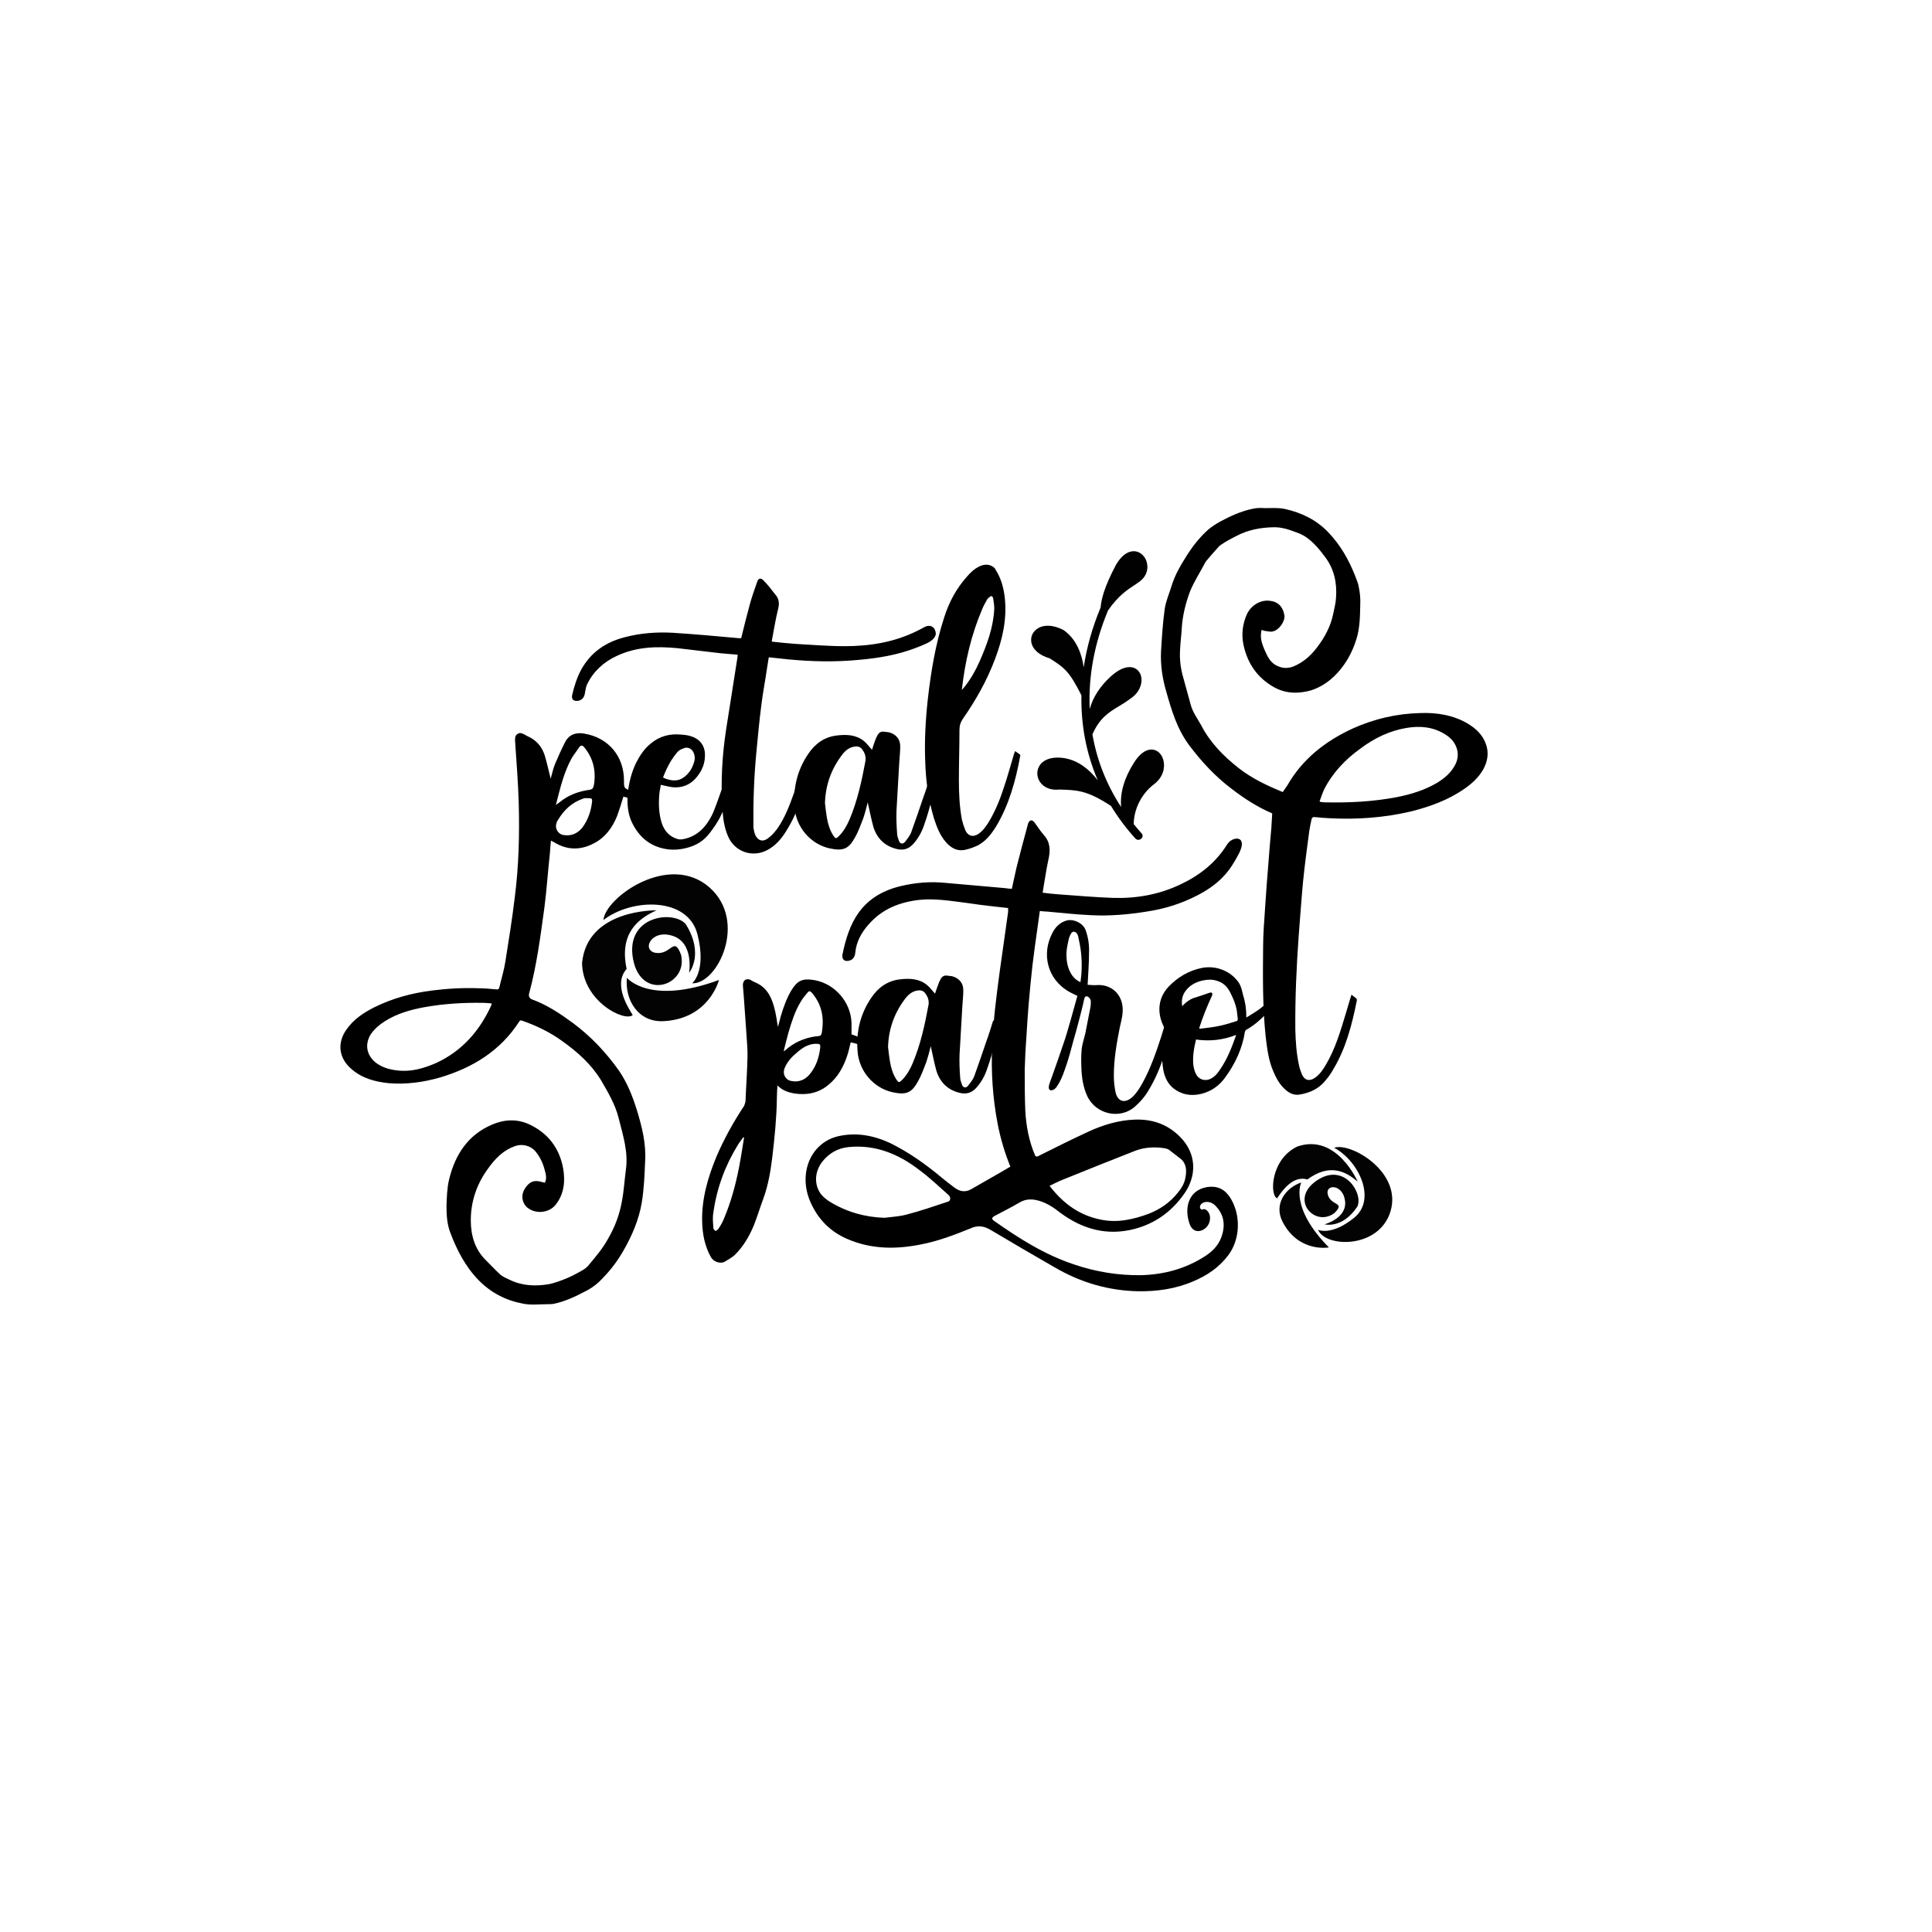
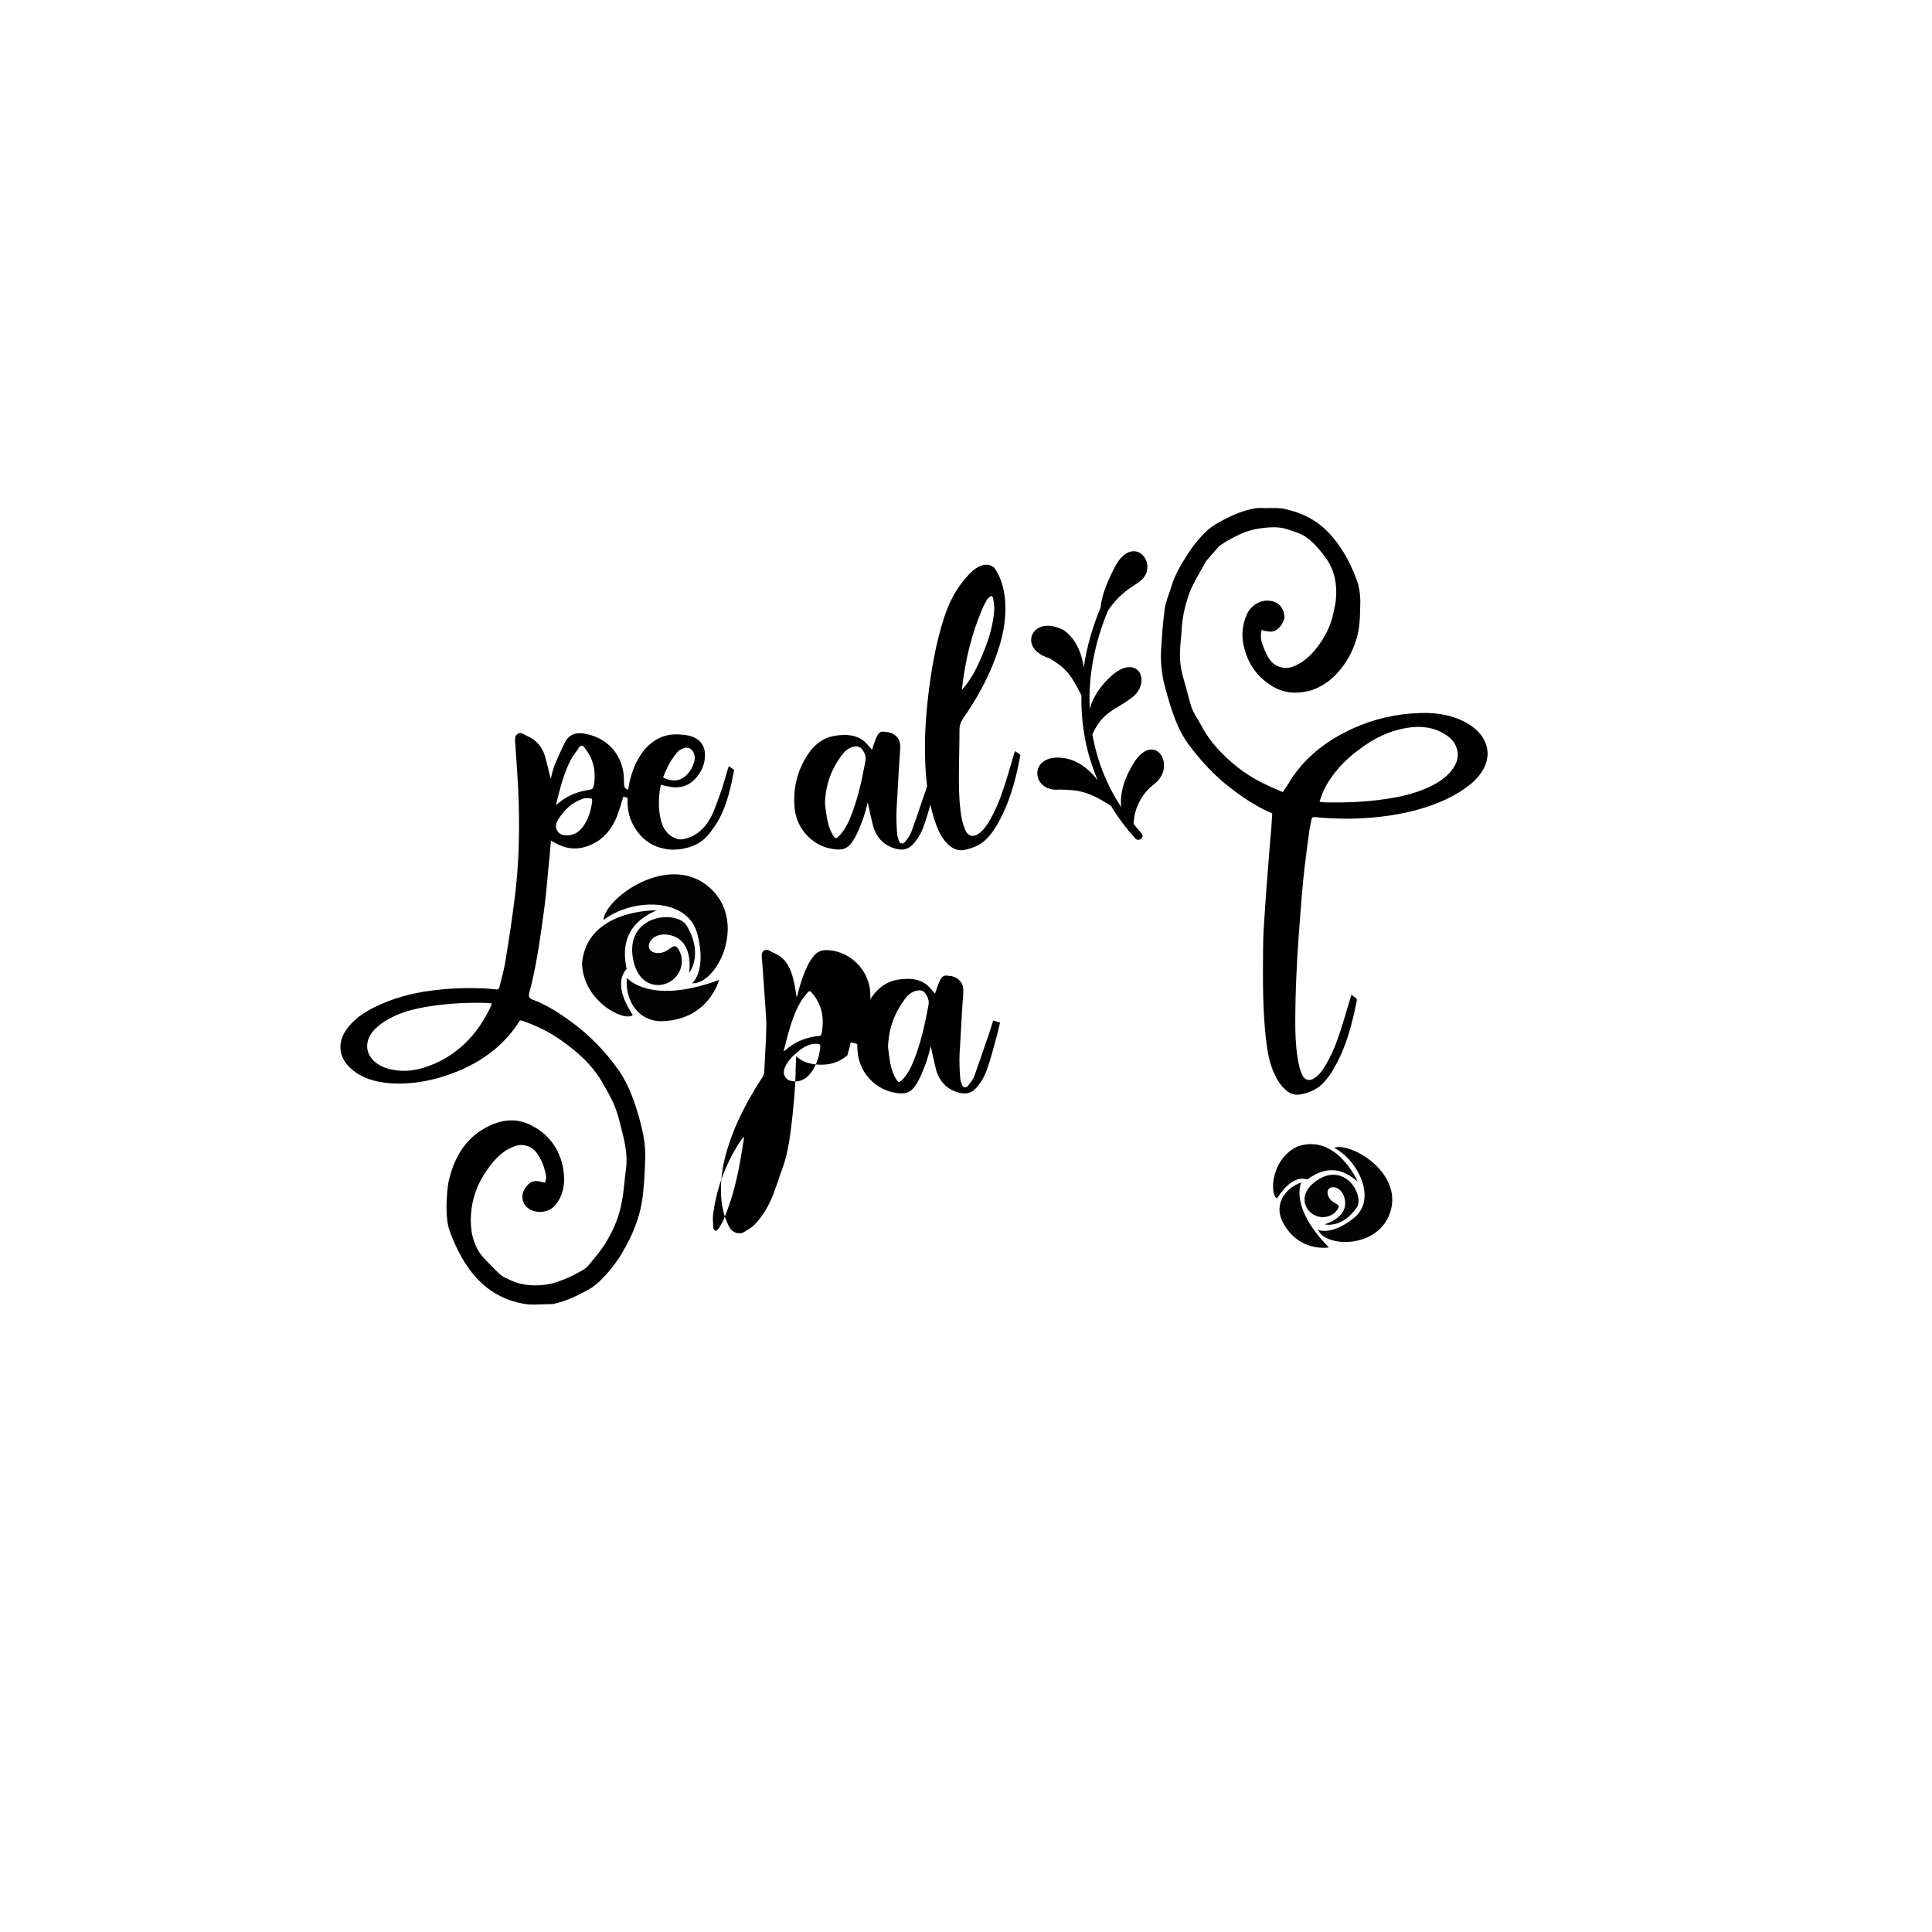
<svg xmlns="http://www.w3.org/2000/svg" version="1.1" id="Calque_1" x="0px" y="0px" viewBox="0 0 600 600" style="enable-background:new 0 0 600 600;" xml:space="preserve">
  <style type="text/css">
	.st0{fill:#030303;}
	.st1{fill:#010101;}
</style>
  <g id="Calque_3">
    <path class="st0" d="M414.33,356.45c5.05-1.81,21.25,7.5,17.49,19.8c-3.57,11.64-20.21,11.28-22.48,5.66c0,0,4.06,2.04,11.18-3.7   C427.65,372.47,421.95,360.51,414.33,356.45z M406.01,366.3c6.87-5.07,11.9-2.59,15.64,0.7c0,0-6.5-15.16-18.75-10.94   c-8.28,3.93-8.64,15.07-6.29,16.1C397.41,371.04,401.12,364.76,406.01,366.3z M421.54,374.71c1.92-4.05-4.1-13.96-12.68-8.04   s-0.43,14.64,5.57,10.04c3.49-3.46-0.95-2.1-2.03-5.58c-1.08-3.48,4.67-3.56,5.32,1.85c0.65,5.41-6.39,7.24-6.39,7.24   S416.86,381.75,421.54,374.71z M404.12,367.23c-4.95,1.67-8.61,6.8-5.79,12.24c5.03,9.66,14.37,7.93,14.37,7.93   C400.28,374.83,404.12,367.23,404.12,367.23z" />
  </g>
  <g id="Calque_2">
    <path class="st0" d="M187.4,285.72c0.57-6.98,20.37-21.2,32.96-10.1c11.9,10.53,2.49,30.1-5.41,29.75c0,0,4.61-3.72,1.63-15.28   C213.6,278.54,196.32,278.86,187.4,285.72z M194.61,300.91c-2.32-10.9,3.35-15.53,9.27-18.2c0,0-21.51-0.46-23.12,16.36   c0.2,11.96,13.25,18.4,15.74,16.16C195.59,313.69,190.14,305.89,194.61,300.91z M212.97,287.01c-3.78-4.46-18.8-2.66-16.39,10.73   s17.17,8.41,14.93-1.2c-2.23-6.01-3,0-7.72-0.6c-4.72-0.6-1.72-7.47,5.06-5.32c6.78,2.15,5.15,11.5,5.15,11.5   S218.81,296.36,212.97,287.01z M194.69,303.66c-0.69,6.78,3.43,13.9,11.42,13.47c14.19-0.76,17.17-12.79,17.17-12.79   C201.64,312.33,194.69,303.66,194.69,303.66z" />
  </g>
  <g>
    <path d="M170.77,265.05c-0.62,5.58-0.97,11.15-1.68,16.64c-1.24,9.03-2.39,18.06-4.78,26.91c-0.18,0.8,0.09,1.42,0.89,1.77   c4.69,1.68,8.76,4.43,12.75,7.35c5.58,4.16,10.27,9.12,14.34,14.87c2.57,3.81,4.16,7.88,5.49,12.13   c1.59,5.22,2.92,10.45,2.57,15.94c-0.18,4.34-0.35,8.68-1.06,12.93c-0.89,5.22-3.01,10.18-5.67,14.79   c-2.04,3.63-4.6,6.82-7.61,9.74c-1.33,1.24-2.92,2.3-4.6,3.1c-3.01,1.59-6.11,3.01-9.56,3.72c-0.62,0.09-1.24,0.09-1.86,0.09   c-2.57,0-5.13,0.35-7.61-0.18c-5.22-0.97-9.92-3.36-13.72-7.26c-4.16-4.25-6.82-9.47-8.85-14.87c-0.97-2.57-1.15-5.4-1.15-8.15   c0.09-2.74,0.18-5.58,0.8-8.23c1.86-7.7,5.84-13.9,13.37-17.09c3.72-1.59,7.61-1.86,11.51-0.09c5.84,2.74,9.38,7.35,10.54,13.63   c0.71,3.98,0.35,7.97-2.3,11.33c-2.21,2.83-6.91,3.01-9.3,0.44c-1.24-1.5-1.42-3.54-0.35-5.31c1.33-2.13,2.74-2.83,4.87-2.3   c0.44,0.09,0.89,0.27,1.42,0.35c0.62-1.24,0.35-2.57,0-3.72c-0.53-2.21-1.5-4.34-3.01-6.11c-1.5-1.68-3.98-2.3-6.11-1.59   c-3.9,1.33-6.46,4.07-8.76,7.35c-3.36,4.69-5.13,10-5.13,15.76c0,4.6,1.24,9.03,4.69,12.39c1.51,1.5,3.01,3.1,4.52,4.51   c0.8,0.62,1.77,1.06,2.74,1.5c3.9,1.95,8.06,2.13,12.31,1.42c1.77-0.35,3.63-1.06,5.4-1.77c1.5-0.62,3.01-1.42,4.43-2.21   c0.8-0.44,1.68-0.97,2.3-1.68c2.3-2.74,4.6-5.4,6.37-8.68c2.04-3.54,3.45-7.35,4.16-11.33c0.62-3.19,0.8-6.55,1.24-9.83   c0.8-5.49-0.89-10.71-2.21-15.94c-1.06-4.34-3.28-8.06-5.49-11.86c-3.01-4.96-7.26-8.76-11.86-12.04   c-3.81-2.83-8.06-4.87-12.57-6.46c-0.44-0.18-0.8-0.18-1.06,0.35c-5.84,9.03-14.43,14.25-24.52,17.26   c-5.22,1.5-10.54,2.21-15.94,1.77c-4.25-0.44-8.23-1.5-11.51-4.34c-4.07-3.45-4.6-8.23-1.5-12.48c2.21-3.1,5.31-5.13,8.68-6.82   c5.58-2.74,11.51-4.34,17.71-5.13c4.87-0.62,9.65-0.89,14.52-0.71c1.86,0,3.63,0.18,5.49,0.35c0.62,0.09,0.8-0.09,0.97-0.62   c0.62-2.66,1.42-5.22,1.86-7.97c1.06-6.64,2.12-13.28,2.92-19.92c1.24-9.65,1.5-19.39,1.24-29.13c-0.18-6.55-0.71-13.1-1.15-19.65   c0-0.8,0-1.59,0.8-2.04c0.71-0.53,1.42-0.18,2.13,0.18c0.27,0.18,0.62,0.35,0.97,0.53c2.66,1.15,4.43,3.19,5.31,5.93   c0.71,2.39,1.24,4.78,1.86,7.26c0.44-1.5,0.71-3.01,1.33-4.52c0.97-2.3,2.04-4.69,3.19-6.91c1.24-2.39,3.45-3.01,5.93-2.57   c7.44,1.24,12.31,6.99,12.31,14.52c0,2.48,0,2.48,2.39,3.28c1.33,0.44,2.74,0.8,3.01,2.48c0,0.35,0.09,0.8-0.09,0.89   c-0.18,0.18-0.62,0.18-0.89,0.09c-1.33-0.53-2.57-1.06-3.81-1.5c-0.27-0.09-0.62-0.09-0.8-0.18c-0.62,2.12-1.24,4.07-1.95,6.02   c-1.5,3.72-3.81,6.82-7.44,8.59c-3.63,1.86-7.44,2.04-11.15,0.09c-0.62-0.35-1.15-0.62-1.95-1.06   C170.94,262.57,170.86,263.81,170.77,265.05z M149.96,311.44c-6.11-0.09-12.04,0.27-18.06,1.33c-4.34,0.8-8.5,1.95-12.31,4.34   c-1.68,1.06-3.28,2.39-4.43,4.07c-1.86,3.01-1.42,6.2,1.24,8.59c2.04,1.68,4.43,2.39,6.99,2.66c4.25,0.53,8.15-0.62,12.04-2.3   c8.06-3.72,13.46-9.92,17.09-17.79c0.09-0.18,0.09-0.44,0.18-0.71C151.64,311.53,150.76,311.44,149.96,311.44z M173.95,249.02   c2.3-1.86,5.05-3.01,7.97-3.54c2.3-0.35,2.3-0.27,2.66-2.57c0.44-4.07-0.53-7.7-3.19-10.89c-0.53-0.62-0.97-0.62-1.5,0   c-0.71,1.15-1.59,2.21-2.3,3.36c-2.48,4.43-3.63,9.47-4.96,14.61C173.25,249.55,173.6,249.29,173.95,249.02z M181.66,247.87   c-0.27,0-0.44,0.09-0.62,0.18c-3.45,1.15-5.93,3.54-7.79,6.64c-0.27,0.35-0.44,0.89-0.53,1.33c-0.35,1.42,0.71,3.01,2.12,3.28   c2.48,0.44,4.43-0.35,6.02-2.3c1.77-2.39,2.66-5.05,3.01-7.97c0.09-1.06-0.09-1.15-1.33-1.15   C182.19,247.87,181.92,247.87,181.66,247.87z" />
    <path d="M227.87,239.02c0.09,0,0.18,0.18,0.09,0.27c-0.97,5.05-2.04,10.09-4.43,14.7c-0.89,1.68-1.95,3.19-3.1,4.69   c-1.86,2.48-4.34,3.98-7.35,4.69c-1.77,0.44-3.54,0.62-5.31,0.44c-5.58-0.62-9.38-3.72-11.69-8.76c-1.15-2.66-1.33-5.49-1.15-8.41   c0.35-3.45,1.15-6.73,2.66-9.83c1.15-2.21,2.48-4.25,4.43-5.84c2.83-2.39,6.02-3.19,9.65-2.83c1.5,0.09,2.92,0.35,4.25,1.06   c2.04,1.06,3.1,3.1,3.01,5.4c0,2.39-0.8,4.43-2.21,6.29c-2.04,2.74-4.78,3.98-8.23,3.54c-1.06-0.18-2.12-0.44-3.28-0.71   c-0.09,0.89-0.35,1.86-0.44,2.83c-0.27,3.01-0.18,6.11,0.71,8.94c0.8,2.57,2.48,4.43,5.13,5.13c0.71,0.18,1.59,0,2.3-0.18   c2.83-0.71,4.96-2.39,6.64-4.69c0.71-1.06,1.42-2.21,1.95-3.45c0.97-2.39,1.86-4.96,2.74-7.44c0.71-2.13,1.24-4.34,1.95-6.46   c0-0.09,0-0.18,0.09-0.44C226.9,238.31,227.43,238.66,227.87,239.02z M206.18,241.59c0.18,0.09,0.44,0.18,0.62,0.27   c2.04,0.71,3.9,0.8,5.67-0.53c1.51-1.15,2.48-2.66,3.01-4.43c0.44-1.15,0.35-2.3-0.18-3.36c-0.53-0.97-1.42-1.42-2.39-1.33   c-1.06,0.27-2.04,0.71-2.74,1.59c-1.33,1.59-2.39,3.36-3.28,5.31c-0.35,0.71-0.62,1.5-0.97,2.3   C206.09,241.5,206.09,241.59,206.18,241.59z" />
-     <path d="M290.63,196.79c-0.21-2.42-2.03-2.89-3.54-2.04c-0.71,0.4-1.45,0.79-2.2,1.15c-7.08,3.54-14.7,4.78-22.58,4.78   c-5.05,0-10.18-0.44-15.23-0.71c-2.48-0.18-4.96-0.44-7.35-0.71c0-0.18-0.09-0.35,0-0.44c0.62-3.28,1.15-6.64,1.95-9.83   c0.44-1.77,0.18-3.19-0.97-4.43c-1.15-1.51-2.3-3.01-3.63-4.34c-0.89-0.89-1.59-0.62-1.95,0.53c-0.8,2.21-1.59,4.52-2.21,6.73   c-0.97,3.54-1.86,7.08-2.74,10.71h-0.71c-6.82-0.62-13.72-1.24-20.54-1.68c-5.05-0.27-10.09,0.09-15.05,1.42   c-5.75,1.5-10.36,4.6-13.37,10c-1.33,2.48-2.21,5.22-2.83,7.97c-0.18,1.06,0.18,1.68,1.24,1.77c1.5,0.09,2.57-0.89,2.74-2.48   c0.18-0.89,0.27-1.77,0.62-2.57c1.95-4.07,5.13-6.99,9.12-8.85c6.11-2.92,12.48-3.1,18.95-2.48c4.52,0.53,9.03,1.06,13.55,1.59   c1.68,0.18,3.45,0.27,5.22,0.44c-0.09,0.35-0.09,0.62-0.09,0.8c-1.15,7.52-2.39,15.05-3.54,22.49c-1.24,8.15-1.68,16.29-1.15,24.43   c0.18,2.92,0.53,5.75,1.68,8.5c2.04,5.05,7.79,6.99,12.48,4.34c2.39-1.33,4.16-3.36,5.58-5.67c4.07-6.37,6.02-13.55,7.52-20.89   c0-0.18,0-0.44-0.18-0.53c-0.44-0.35-0.97-0.62-1.42-0.97c-1.24,3.63-2.3,7.08-3.45,10.54c-1.33,3.72-2.74,7.44-4.96,10.71   c-0.89,1.24-1.86,2.39-3.1,3.28c-1.59,1.24-3.19,0.71-3.98-1.15c-0.27-0.71-0.44-1.5-0.53-2.3c-0.09-7.88,0.18-15.85,0.97-23.81   c0.44-4.69,0.89-9.47,1.5-14.17c0.44-3.63,1.15-7.26,1.68-10.89c0.18-1.33,0.44-2.66,0.62-3.9c2.04,0.18,3.9,0.44,5.84,0.62   c7.35,0.71,14.7,0.89,22.04,0.18c6.11-0.53,12.04-1.51,17.79-3.72c1.16-0.43,2.3-0.9,3.4-1.42   C288.68,199.4,290.54,198.33,290.63,196.79z" />
    <path d="M272.04,229.28c0.18-0.35,0.35-0.71,0.53-1.06c0.44-0.71,1.06-1.15,2.04-0.97c0.53,0.09,1.06,0.09,1.51,0.18   c2.21,0.62,3.54,2.21,3.45,4.52c0,1.5-0.18,2.92-0.27,4.43c-0.27,5.13-0.62,10.18-0.88,15.32c-0.09,2.39,0,4.69,0.18,7.08   c0,0.89,0.35,1.68,0.62,2.48c0.35,0.8,1.15,0.97,1.77,0.27c0.71-0.89,1.5-1.86,1.95-2.92c1.33-3.63,2.57-7.35,3.81-10.98   c0.8-2.12,1.42-4.25,2.13-6.46c0.71,0.27,1.42,0.44,2.13,0.62c-0.44,1.86-0.8,3.63-1.33,5.31c-0.8,3.01-1.59,6.11-2.66,9.03   c-0.71,2.21-1.86,4.25-3.36,5.93c-1.42,1.59-3.1,2.13-5.22,1.59c-3.63-0.89-6.02-3.19-7.17-6.73c-0.62-2.21-1.06-4.52-1.59-6.82   c-0.09-0.27-0.09-0.53-0.18-0.97c-0.44,1.77-0.88,3.45-1.42,5.05c-0.8,2.04-1.5,4.07-2.57,5.93c-1.86,3.36-3.45,4.34-7.88,3.36   c-6.02-1.33-10.53-6.73-10.89-12.93c-0.44-5.93,0.89-11.42,4.25-16.38c2.13-3.19,5.05-5.31,8.94-5.75   c2.92-0.35,5.93-0.27,8.41,1.77c0.97,0.8,1.68,1.86,2.48,2.66C271.16,231.67,271.6,230.43,272.04,229.28z M256.82,254.07   c0.35,1.95,0.89,3.72,1.95,5.4c0.71,1.06,0.88,1.06,1.77,0.18c1.5-1.51,2.48-3.28,3.28-5.13c2.48-5.84,3.81-12.04,4.96-18.24   c0.18-1.24-0.18-2.39-0.89-3.36c-0.53-0.89-1.42-1.24-2.48-1.06c-1.5,0.18-2.66,1.06-3.63,2.21c-3.54,4.52-5.4,9.56-5.58,15.32   C256.37,250.97,256.55,252.56,256.82,254.07z" />
    <path d="M316.75,234.33c0.09,0.09,0.18,0.27,0.09,0.44c-1.42,7.7-3.45,15.14-7.53,21.96c-1.5,2.39-3.19,4.52-5.67,5.84   c-1.33,0.62-2.83,1.15-4.25,1.42c-2.3,0.35-4.07-0.71-5.58-2.39c-1.95-2.21-2.92-4.87-3.81-7.61c-1.68-5.67-2.48-11.42-2.66-17.35   c-0.27-6.55,0.09-13.01,0.8-19.48c0.97-8.59,2.39-17.09,5.05-25.32c1.5-4.78,3.81-9.12,7.17-12.84c1.06-1.24,2.3-2.39,3.81-3.1   c1.5-0.71,3.01-0.8,4.43,0.27c0.27,0.18,0.44,0.44,0.62,0.8c1.68,2.66,2.48,5.58,2.83,8.68c0.71,6.64-0.71,12.84-3.01,18.95   c-2.48,6.64-5.93,12.75-9.92,18.5c-0.8,1.15-1.15,2.21-1.15,3.54c0,5.13-0.18,10.36-0.18,15.58c0,4.16,0.18,8.32,0.97,12.48   c0.27,1.06,0.62,2.13,1.06,3.19c0.8,1.77,2.39,2.21,4.07,1.06c1.33-0.89,2.21-2.21,3.1-3.54c2.13-3.54,3.63-7.26,4.87-11.16   c1.15-3.36,2.04-6.82,3.1-10.27c0.09-0.18,0.18-0.35,0.27-0.71C315.78,233.62,316.31,233.97,316.75,234.33z M299.58,213.26   c1.95-2.48,3.45-5.13,4.69-7.97c2.3-5.22,4.25-10.54,4.51-16.29c0-1.06-0.18-2.12-0.35-3.19c-0.18-0.8-0.71-0.89-1.24-0.27   c-0.27,0.18-0.44,0.35-0.62,0.62c-0.53,0.97-1.06,1.86-1.5,2.92c-3.45,8.06-5.4,16.47-6.37,25.23   C298.96,213.96,299.31,213.61,299.58,213.26z" />
  </g>
  <g>
-     <path d="M268.62,322.74c0.71,0.27,1.42,1.68,1.33,2.39c0,0.44-0.27,0.53-0.62,0.44c-0.44-0.09-0.89-0.27-1.33-0.53   c-1.15-0.71-2.48-1.06-3.81-1.33c-0.35,1.42-0.62,2.75-1.06,4.07c-1.15,3.54-2.92,6.73-5.84,9.12c-3.19,2.66-6.82,3.28-10.8,2.66   c-1.86-0.35-3.45-0.97-4.78-2.21c-0.09-0.09-0.18-0.09-0.27-0.27c-0.09,1.5-0.18,2.92-0.18,4.25c-0.09,6.02-0.71,12.04-1.42,18.06   c-0.53,4.34-1.24,8.59-2.74,12.75c-1.06,2.83-1.95,5.84-3.1,8.68c-1.42,3.36-3.28,6.46-5.93,9.03c-0.97,0.8-2.04,1.42-3.1,2.04   c-1.24,0.62-3.36,0.09-4.25-1.59c-1.86-3.36-2.57-7.08-2.66-10.89c-0.18-7.08,1.77-13.72,4.43-20.19   c2.39-5.58,5.31-10.8,8.59-15.76c0.18-0.44,0.35-0.89,0.44-1.42c0.18-4.6,0.53-9.21,0.62-13.81c0.09-2.13-0.18-4.25-0.27-6.29   c-0.27-4.25-0.62-8.41-0.89-12.57c-0.09-1.15-0.18-2.3-0.27-3.36c0-0.71,0.18-1.33,0.71-1.68c0.53-0.35,1.15-0.26,1.68,0   c0.44,0.27,0.89,0.53,1.33,0.71c2.66,1.06,4.34,3.1,5.31,5.67c0.89,2.3,1.33,4.78,1.68,7.26c0.09,0.27,0.09,0.53,0.18,0.97   c0.35-1.24,0.62-2.3,0.89-3.36c0.8-2.74,1.77-5.4,3.19-7.88c1.95-3.19,3.45-3.98,7.44-3.28c6.29,1.24,11.07,6.82,11.33,13.19   c0,1.24,0,2.48,0,3.63C265.88,321.76,267.29,322.2,268.62,322.74z M230.82,353.19c-0.53,0.8-1.15,1.5-1.68,2.39   c-3.98,6.46-6.55,13.46-7.61,21.07c-0.27,1.5-0.09,3.1,0,4.69c0,0.35,0.35,0.62,0.62,0.97c0.35-0.18,0.8-0.35,0.97-0.71   c0.71-1.06,1.33-2.12,1.77-3.28c2.12-5.05,3.54-10.27,4.6-15.67c0.62-3.1,1.06-6.2,1.59-9.38   C231,353.28,230.91,353.28,230.82,353.19z M243.74,326.28c2.74-2.48,5.93-3.9,9.56-4.43c0.53-0.09,1.33,0,1.59-0.35   c0.35-0.35,0.35-1.06,0.44-1.59c0.62-4.43-0.35-8.32-3.28-11.69c-0.44-0.44-0.71-0.53-1.15-0.09c-0.8,0.97-1.68,1.95-2.3,3.1   c-1.77,2.92-2.74,6.11-3.72,9.38c-0.53,1.86-0.97,3.81-1.5,5.84C243.66,326.37,243.74,326.28,243.74,326.28z M251.53,333.54   c1.95-2.39,2.83-5.13,3.19-8.14c0.09-1.06-0.09-1.24-1.15-1.24c-0.35,0-0.8,0-1.24,0.09c-1.95,0.35-3.45,1.42-4.87,2.66   c-1.59,1.33-3.01,2.83-3.81,4.87c-0.44,1.24-0.27,2.39,0.8,3.36c0.71,0.62,1.68,0.62,2.48,0.71   C248.88,335.84,250.38,334.95,251.53,333.54z" />
+     <path d="M268.62,322.74c0.71,0.27,1.42,1.68,1.33,2.39c0,0.44-0.27,0.53-0.62,0.44c-0.44-0.09-0.89-0.27-1.33-0.53   c-1.15-0.71-2.48-1.06-3.81-1.33c-0.35,1.42-0.62,2.75-1.06,4.07c-3.19,2.66-6.82,3.28-10.8,2.66   c-1.86-0.35-3.45-0.97-4.78-2.21c-0.09-0.09-0.18-0.09-0.27-0.27c-0.09,1.5-0.18,2.92-0.18,4.25c-0.09,6.02-0.71,12.04-1.42,18.06   c-0.53,4.34-1.24,8.59-2.74,12.75c-1.06,2.83-1.95,5.84-3.1,8.68c-1.42,3.36-3.28,6.46-5.93,9.03c-0.97,0.8-2.04,1.42-3.1,2.04   c-1.24,0.62-3.36,0.09-4.25-1.59c-1.86-3.36-2.57-7.08-2.66-10.89c-0.18-7.08,1.77-13.72,4.43-20.19   c2.39-5.58,5.31-10.8,8.59-15.76c0.18-0.44,0.35-0.89,0.44-1.42c0.18-4.6,0.53-9.21,0.62-13.81c0.09-2.13-0.18-4.25-0.27-6.29   c-0.27-4.25-0.62-8.41-0.89-12.57c-0.09-1.15-0.18-2.3-0.27-3.36c0-0.71,0.18-1.33,0.71-1.68c0.53-0.35,1.15-0.26,1.68,0   c0.44,0.27,0.89,0.53,1.33,0.71c2.66,1.06,4.34,3.1,5.31,5.67c0.89,2.3,1.33,4.78,1.68,7.26c0.09,0.27,0.09,0.53,0.18,0.97   c0.35-1.24,0.62-2.3,0.89-3.36c0.8-2.74,1.77-5.4,3.19-7.88c1.95-3.19,3.45-3.98,7.44-3.28c6.29,1.24,11.07,6.82,11.33,13.19   c0,1.24,0,2.48,0,3.63C265.88,321.76,267.29,322.2,268.62,322.74z M230.82,353.19c-0.53,0.8-1.15,1.5-1.68,2.39   c-3.98,6.46-6.55,13.46-7.61,21.07c-0.27,1.5-0.09,3.1,0,4.69c0,0.35,0.35,0.62,0.62,0.97c0.35-0.18,0.8-0.35,0.97-0.71   c0.71-1.06,1.33-2.12,1.77-3.28c2.12-5.05,3.54-10.27,4.6-15.67c0.62-3.1,1.06-6.2,1.59-9.38   C231,353.28,230.91,353.28,230.82,353.19z M243.74,326.28c2.74-2.48,5.93-3.9,9.56-4.43c0.53-0.09,1.33,0,1.59-0.35   c0.35-0.35,0.35-1.06,0.44-1.59c0.62-4.43-0.35-8.32-3.28-11.69c-0.44-0.44-0.71-0.53-1.15-0.09c-0.8,0.97-1.68,1.95-2.3,3.1   c-1.77,2.92-2.74,6.11-3.72,9.38c-0.53,1.86-0.97,3.81-1.5,5.84C243.66,326.37,243.74,326.28,243.74,326.28z M251.53,333.54   c1.95-2.39,2.83-5.13,3.19-8.14c0.09-1.06-0.09-1.24-1.15-1.24c-0.35,0-0.8,0-1.24,0.09c-1.95,0.35-3.45,1.42-4.87,2.66   c-1.59,1.33-3.01,2.83-3.81,4.87c-0.44,1.24-0.27,2.39,0.8,3.36c0.71,0.62,1.68,0.62,2.48,0.71   C248.88,335.84,250.38,334.95,251.53,333.54z" />
    <path d="M291.64,305.03c0.18-0.35,0.35-0.71,0.53-1.06c0.44-0.71,1.06-1.15,2.04-0.97c0.53,0.09,1.06,0.09,1.5,0.18   c2.21,0.62,3.54,2.21,3.45,4.51c0,1.51-0.18,2.92-0.27,4.43c-0.27,5.13-0.62,10.18-0.89,15.32c-0.09,2.39,0,4.69,0.18,7.08   c0,0.89,0.35,1.68,0.62,2.48c0.35,0.8,1.15,0.97,1.77,0.27c0.71-0.89,1.5-1.86,1.95-2.92c1.33-3.63,2.57-7.35,3.81-10.98   c0.8-2.13,1.42-4.25,2.12-6.46c0.71,0.27,1.42,0.44,2.13,0.62c-0.44,1.86-0.8,3.63-1.33,5.31c-0.8,3.01-1.59,6.11-2.66,9.03   c-0.71,2.21-1.86,4.25-3.36,5.93c-1.42,1.59-3.1,2.12-5.22,1.59c-3.63-0.88-6.02-3.19-7.17-6.73c-0.62-2.21-1.06-4.51-1.59-6.82   c-0.09-0.27-0.09-0.53-0.18-0.97c-0.44,1.77-0.89,3.45-1.42,5.05c-0.8,2.04-1.51,4.07-2.57,5.93c-1.86,3.36-3.45,4.34-7.88,3.36   c-6.02-1.33-10.54-6.73-10.89-12.93c-0.44-5.93,0.89-11.42,4.25-16.38c2.13-3.19,5.05-5.31,8.94-5.75   c2.92-0.35,5.93-0.27,8.41,1.77c0.97,0.8,1.68,1.86,2.48,2.66C290.75,307.42,291.2,306.18,291.64,305.03z M276.41,329.82   c0.35,1.95,0.89,3.72,1.95,5.4c0.71,1.06,0.89,1.06,1.77,0.18c1.5-1.5,2.48-3.28,3.28-5.13c2.48-5.84,3.81-12.04,4.96-18.24   c0.18-1.24-0.18-2.39-0.89-3.36c-0.53-0.89-1.42-1.24-2.48-1.06c-1.5,0.18-2.66,1.06-3.63,2.21c-3.54,4.52-5.4,9.56-5.58,15.32   C275.97,326.72,276.15,328.31,276.41,329.82z" />
-     <path d="M374.71,368.68c-5.84,1.11-6.99,6.79-5.22,11.54c0.71,1.92,2.21,2.53,3.9,1.82c1.77-0.81,2.74-2.73,2.3-4.66   c-0.27-1.11-1.33-2.13-2.04-1.82c-0.62,0.2-0.88-0.1-0.97-0.51c-0.09-0.3,0.09-0.81,0.35-1.11c1.06-1.01,3.01-0.91,4.34,0.4   c2.39,2.43,3.19,5.27,2.3,8.71c-0.8,3.24-2.83,5.37-5.31,6.99c-6.2,4.05-12.92,5.77-19.92,5.98c-7.08,0.1-14.08-1.01-20.89-3.34   c-8.94-2.94-17-8-24.88-13.57c-0.71-0.51-0.71-0.91,0.09-1.42c2.66-1.42,5.31-2.73,7.88-4.25c2.04-1.21,4.07-1.11,6.11-0.51   c2.39,0.71,4.43,2.03,6.46,3.65c7.08,5.27,14.78,7.29,23.2,5.06c6.11-1.62,11.33-5.17,15.32-10.84c3.98-5.57,3.98-12.56-1.33-17.82   c-4.07-4.05-8.85-5.47-14.08-5.27c-4.96,0.2-9.74,1.62-14.34,3.75c-5.22,2.43-10.36,4.96-15.58,7.6c-0.44,0.2-0.71,0.2-0.97-0.3   c-1.86-4.35-2.74-9.01-3.01-13.77c-0.18-4.25-0.18-8.61-0.18-12.86c0.09-3.44,0.27-6.89,0.53-10.23c0.18-3.44,0.44-6.79,0.71-10.23   c0.35-3.95,0.71-7.9,1.15-11.75c0.44-3.75,0.97-7.49,1.5-11.24c0.27-1.92,0.53-3.85,0.8-5.77c0.89,0.1,1.59,0.2,2.39,0.2   c4.51,0.41,9.03,0.91,13.54,1.11c5.75,0.3,11.51-0.2,17.17-1.11c5.49-0.81,10.8-2.43,15.85-5.06c4.16-2.13,7.97-4.96,10.71-9.22   c0.79-1.21,1.5-2.45,2.16-3.72c1.13-2.23,1.22-3.73,0.34-4.39c-0.83-0.63-2.81-0.22-3.92,1.42c-3.63,5.87-8.68,9.72-14.43,12.46   c-6.73,3.24-13.81,4.46-21.07,4.25c-5.67-0.2-11.33-0.71-17-1.11c-1.59-0.1-3.19-0.3-4.87-0.51c0.62-3.54,1.06-6.89,1.77-10.13   c0.71-3.04,0.62-5.57-1.42-7.8c-1.06-1.22-1.95-2.63-2.92-3.95c-0.8-0.91-1.5-0.71-1.95,0.41c-0.09,0.2-0.09,0.51-0.18,0.71   c-1.15,4.25-2.3,8.51-3.36,12.76c-0.53,2.23-0.97,4.46-1.5,6.79c-0.71,0-1.33-0.1-2.04-0.2c-6.11-0.51-12.31-1.11-18.41-1.62   c-4.78-0.51-9.56-0.1-14.17,1.01c-12.39,3.04-16.02,11.65-17.97,21.17c-0.27,1.32,0.44,2.23,1.68,2.03c1.24-0.1,2.21-1.01,2.3-2.63   c0.35-3.44,1.95-6.18,3.98-8.51c4.34-5.06,9.83-7.09,15.85-7.8c4.87-0.51,9.65,0.3,14.52,0.91c2.83,0.41,5.67,0.81,8.5,1.11   c1.5,0.2,3.01,0.3,4.6,0.51v1.22c-0.88,6.08-1.68,12.15-2.57,18.23c-1.06,7.8-2.04,15.49-2.39,23.39c-0.35,8.1,0.18,16.1,1.68,24   c0.89,4.66,2.21,9.11,3.98,13.47c-4.07,2.43-8.15,4.66-12.13,6.99c-1.77,1.01-3.45,0.81-5.13-0.4c-1.33-1.01-2.66-2.03-3.9-3.04   c-5.05-4.25-10.36-8-16.11-10.84c-5.22-2.43-10.62-3.44-16.29-2.13c-8.41,2.03-12.39,11.44-8.59,20.26   c2.39,5.57,6.29,9.32,11.33,11.55c7.61,3.34,15.4,3.34,23.28,1.72c5.22-1.01,10.27-2.94,15.23-4.96c2.21-1.01,4.16-0.71,6.2,0.51   c6.64,3.95,13.37,7.9,20.1,11.75c8.06,4.66,16.56,7.09,25.59,7.29c5.93,0.1,11.77-0.71,17.35-3.14c4.07-1.72,7.79-4.15,10.71-8   c3.54-4.66,3.9-11.44,1.42-16.51C380.99,369.59,378.51,368.08,374.71,368.68z M330.09,366.35c7.53-3.04,15.05-6.08,22.58-9.01   c3.01-1.11,6.11-1.22,9.21-0.71c0.35,0.1,0.8,0.2,1.24,0.51c1.06,0.81,2.13,1.62,3.28,2.53c1.95,1.42,2.21,3.54,1.77,5.87   c-0.27,1.92-1.24,3.44-2.3,4.76c-2.48,3.14-5.49,5.17-8.94,6.58c-4.87,1.82-9.83,2.94-14.87,1.92   c-6.46-1.22-11.69-4.76-16.11-10.53C327.43,367.57,328.76,366.86,330.09,366.35z M295.03,372.63c-0.09,0.3-0.44,0.51-0.8,0.61   c-4.25,1.42-8.41,2.84-12.66,3.95c-2.21,0.61-4.6,0.71-6.91,1.01c-5.93-0.2-11.51-1.72-16.73-4.86c-1.06-0.61-2.21-1.52-3.01-2.53   c-2.12-2.94-1.95-6.79,0.35-9.92c2.21-2.84,5.05-4.35,8.32-4.66c8.06-0.81,15.32,2.03,21.87,7.09c3.19,2.33,6.11,5.16,9.12,7.8   C295.03,371.52,295.2,372.03,295.03,372.63z" />
-     <path d="M393.53,311.23c0.35-0.35,0.89-0.35,1.24,0.09c0.18,0.27,0.35,0.62,0.44,0.97c0.09,0.09,0,0.27-0.09,0.44   c-2.39,2.74-4.96,5.4-8.23,7.17c-0.09,0.09-0.18,0.35-0.27,0.53c-0.8,5.13-2.92,9.74-5.93,13.9c-1.86,2.74-4.43,4.6-7.7,5.4   c-3.1,0.71-5.93,0.27-8.5-1.68c-1.77-1.42-2.74-3.36-3.19-5.67c-0.71-3.9-0.44-7.79,0.89-11.6c0.09-0.27,0-0.44-0.09-0.71   c-1.24-2.04-2.04-4.25-2.04-6.64c0-2.74,1.06-5.13,2.92-7.08c2.83-2.92,6.29-4.96,10.27-5.75c4.51-0.89,9.21,1.06,11.6,4.78   c0.62,1.06,0.88,2.3,1.15,3.45c0.71,2.21,1.06,4.51,1.06,6.82c0,0.09,0,0.18,0,0.35C389.37,314.59,391.76,313.26,393.53,311.23z    M372.9,319.46c1.95-0.27,3.98-0.44,5.93-0.89c1.68-0.35,3.36-0.88,5.05-1.42c0.44-0.09,0.53-0.35,0.53-0.71   c-0.09-0.53-0.09-1.06-0.18-1.5c-0.18-2.39-1.06-4.51-2.13-6.64c-0.88-1.77-2.21-3.19-4.25-3.72c-1.5-0.53-3.1-0.35-4.69,0   c-2.04,0.53-3.81,1.51-5.05,3.28c-0.97,1.33-1.24,2.92-0.97,4.6c0.18-0.09,0.27-0.27,0.44-0.44c0.88-0.89,1.95-1.68,3.28-2.13   c1.5-0.44,3.01-0.97,4.52-1.5c0.35-0.09,0.88-0.35,1.06,0.09c0.18,0.27,0,0.71-0.18,1.06c-1.42,3.01-2.66,6.2-3.72,9.38   c0,0.18-0.09,0.35-0.09,0.53C372.64,319.46,372.72,319.46,372.9,319.46z M371.4,323c-0.62,2.57-1.06,5.13-0.8,7.79   c0.18,1.06,0.44,2.21,1.06,3.19c1.06,1.51,3.01,1.86,4.6,0.89c1.24-0.71,2.04-1.77,2.83-3.01c2.04-3.01,3.36-6.38,4.6-9.83   c0.09-0.18,0.09-0.35,0.18-0.62c-4.07,1.59-8.15,2.04-12.48,1.42C371.4,322.91,371.4,323,371.4,323z" />
    <path d="M382.42,244.92c-5.05-3.81-9.29-8.41-13.1-13.46c-3.81-5.13-5.49-10.89-7.17-16.82c-1.15-3.98-1.77-8.06-1.59-12.22   c0.27-4.43,0.53-8.85,1.15-13.28c0.35-2.48,1.42-4.78,2.13-7.17c1.06-3.54,3.01-6.73,4.96-9.83c1.77-2.74,3.9-5.4,6.46-7.7   c1.06-0.89,2.3-1.68,3.54-2.39c3.28-1.77,6.73-3.36,10.36-4.07c1.15-0.27,2.39-0.27,3.54-0.18c2.12,0,4.34-0.18,6.37,0.27   c5.13,1.15,9.74,3.36,13.46,7.26c3.72,3.9,6.29,8.41,8.23,13.28c0.44,1.24,1.06,2.48,1.24,3.81c0.35,1.68,0.53,3.54,0.44,5.31   c-0.09,3.63-0.09,7.35-1.24,10.89c-1.24,3.98-3.19,7.52-6.02,10.54c-2.21,2.39-4.96,4.25-7.97,5.22   c-3.81,1.06-7.61,1.15-11.42-0.89c-5.4-3.01-8.41-7.52-9.65-13.37c-0.62-3.1-0.27-6.29,1.06-9.3c1.24-2.74,4.16-4.6,7.08-4.25   c2.66,0.27,4.16,1.86,4.6,4.52c0.27,1.77-1.59,4.52-3.45,4.96c-0.8,0.27-1.59,0-2.39-0.09c-0.35,0-0.71-0.18-1.24-0.35   c-0.35,1.51-0.27,2.92,0.18,4.25c0.44,1.42,1.06,2.74,1.68,3.98c0.71,1.24,1.59,2.3,2.92,2.92c1.68,0.8,3.19,0.89,4.96,0.27   c3.1-1.24,5.49-3.36,7.44-5.93c2.39-3.1,4.25-6.55,5.05-10.45c0.35-1.68,0.8-3.36,0.88-5.05c0.35-4.6-0.62-8.94-3.36-12.57   c-1.77-2.39-3.72-4.78-6.29-6.46c-0.62-0.35-1.24-0.71-1.95-0.97c-2.57-0.97-5.05-1.95-7.88-1.86c-3.98,0.09-7.88,0.8-11.51,2.74   c-1.59,0.8-3.28,1.68-4.78,2.74c-0.62,0.35-0.97,0.97-1.5,1.5c-0.8,0.89-1.59,1.77-2.39,2.74c-0.44,0.53-0.88,0.97-1.15,1.59   c-1.5,2.83-3.28,5.58-4.52,8.59c-1.33,3.54-2.3,7.35-2.57,11.24c-0.09,2.21-0.44,4.52-0.53,6.82c-0.18,2.74,0.09,5.4,0.8,8.06   c0.8,3.01,1.68,6.02,2.48,9.03c0.62,2.39,2.12,4.34,3.28,6.46c2.74,5.31,6.82,9.47,11.51,13.19c4.16,3.28,8.85,5.49,13.81,7.53   c0.44-0.71,0.97-1.33,1.42-2.04c4.69-8.23,11.86-13.81,20.36-17.71c6.73-3.01,13.63-4.6,20.98-4.78c5.13-0.18,10.18,0.62,14.7,3.28   c2.48,1.5,4.52,3.36,5.58,6.2c1.06,2.74,0.62,5.49-0.8,8.06c-1.42,2.48-3.45,4.34-5.75,5.93c-5.05,3.54-10.71,5.58-16.64,7.08   c-8.32,1.95-16.73,2.57-25.23,2.12c-1.59-0.09-3.1-0.18-4.6-0.35c-0.62-0.09-0.89,0.09-1.06,0.62c-0.27,1.24-0.53,2.39-0.71,3.63   c-0.71,5.31-1.42,10.54-1.95,15.85c-0.53,5.58-0.88,11.07-1.33,16.55c-0.71,9.83-1.15,19.57-1.06,29.39   c0.09,3.72,0.35,7.44,1.15,11.07c0.18,0.89,0.53,1.86,0.88,2.75c0.8,1.86,2.3,2.3,3.98,1.15c1.59-1.06,2.57-2.57,3.45-4.07   c3.01-5.05,4.6-10.62,6.29-16.2c0.53-1.77,1.06-3.63,1.68-5.58c0.53,0.44,0.97,0.71,1.42,1.06c0.18,0.18,0.27,0.44,0.27,0.62   c-1.5,7.53-3.36,14.87-7.35,21.51c-0.71,1.33-1.59,2.48-2.57,3.63c-1.95,2.39-4.69,3.63-7.7,4.16c-1.86,0.35-3.36-0.35-4.69-1.59   c-1.77-1.59-2.83-3.63-3.72-5.75c-1.42-3.36-1.86-6.99-2.3-10.62c-0.97-9.21-0.88-18.5-0.8-27.71c0-4.16,0.35-8.23,0.62-12.31   c0.27-4.43,0.62-8.76,0.97-13.1c0.27-3.9,0.62-7.79,0.97-11.69c0.09-1.5,0.18-3.01,0.27-4.52   C390.39,250.58,386.32,247.93,382.42,244.92z M410.31,249.08c0.27,0,0.62,0.09,0.89,0.09c7.52,0.18,15.05-0.18,22.49-1.59   c4.52-0.89,8.85-2.21,12.84-4.6c1.95-1.24,3.81-2.75,5.05-4.87c0.89-1.42,1.33-3.01,1.06-4.78c-0.44-2.39-1.86-4.07-3.9-5.31   c-3.72-2.3-7.7-2.66-11.95-1.95c-5.31,0.89-10,3.19-14.25,6.37c-4.69,3.36-8.68,7.52-11.33,12.75c-0.53,1.15-0.97,2.48-1.42,3.72   C410.05,248.99,410.22,249.08,410.31,249.08z" />
-     <path d="M363.78,317.78c-0.53-0.35-1.06-0.71-1.59-1.06c-0.53,1.86-1.06,3.63-1.59,5.31c-1.59,4.87-3.28,9.74-5.75,14.25   c-0.89,1.59-1.86,3.19-3.19,4.43c-2.3,2.04-4.51,1.5-5.22-1.5c-0.35-1.68-0.53-3.45-0.53-5.13c0-5.13,0.88-10.09,1.86-15.05   c0.44-1.95,0.97-3.81,0.89-5.84c-0.18-4.51-3.63-7.61-8.14-7.26c-0.97,0.09-1.95-0.09-2.75-0.09c0.18-3.54,0.44-6.82,0.44-10.09   c0.09-2.39-0.27-4.69-1.06-6.91c-0.89-2.3-3.81-3.45-5.75-3.01c-2.3,0.62-3.72,2.13-4.69,4.16c-3.1,6.02-1.77,13.99,5.4,18.06   c0.8,0.44,1.59,0.8,2.48,1.24c-0.74,2.74-3.36,12.18-4.07,14.08c-1.24,3.63-2.48,7.35-3.81,10.98c-0.65,1.89-1.52,3.59-0.63,4.17   c0.4,0.26,1.41,0,2.13-1.06c1.05-1.56,1.78-3.19,2.58-5.58c1.06-2.92,1.86-6.02,2.66-9.03c0.42-1.33,2.72-9.78,3.27-12.66   c0.18-0.8,0.8-1.06,1.42-0.44c0.35,0.26,0.53,0.71,0.62,1.06c0,0.62,0,1.24-0.09,1.86c-0.53,2.75-1.06,5.4-1.59,8.15   c-0.35,1.59-0.97,3.28-1.15,4.96c-0.18,1.86-0.18,3.9-0.09,5.84c0.09,3.01,0.53,5.93,1.77,8.68c2.66,5.84,10.27,7.44,14.87,3.36   c1.68-1.5,3.1-3.1,4.16-4.96c3.9-6.37,5.84-13.37,7.26-20.54C363.87,318.04,363.87,317.78,363.78,317.78z M335.9,301.04   c0,1.33-0.18,2.57-0.35,3.98c-1.24-0.53-2.04-1.33-2.66-2.21c-1.42-2.12-1.77-4.6-1.68-7.08c0.09-1.42,0.44-2.83,0.71-4.16   c0.09-0.27,0.18-0.53,0.27-0.8c0.35-0.62,0.53-1.42,1.33-1.42c0.8,0.09,1.15,0.8,1.33,1.5c0.35,1.68,0.71,3.36,0.88,5.05   C335.9,297.59,335.99,299.36,335.9,301.04z" />
  </g>
  <path class="st1" d="M361.33,236.21c0.51,2.12-0.02,5.18-3.02,7.4c-3.79,2.91-6.17,7.62-6.23,12.31c0.77,0.95,1.57,1.93,2.44,2.89  c0.54,0.59,0.33,1.27-0.09,1.65c-0.24,0.22-0.57,0.36-0.91,0.36c-0.32,0-0.64-0.12-0.91-0.41c-2.83-3.1-5.37-6.49-7.58-10.12  l-0.25-0.16c-7.21-4.68-10.26-4.77-15.79-4.93c-2.6,0.31-4.88-0.6-6.07-2.44c-0.99-1.54-1.03-3.42-0.12-4.92  c1.15-1.9,3.63-2.81,6.79-2.51c4.94,0.42,8.7,3.61,11.33,6.99c-3.55-8.26-5.25-17.11-5.07-26.37c-3.72-7.4-5.24-8.59-9.9-11.51  c-3.2-0.94-5.27-2.75-5.66-4.99c-0.28-1.59,0.36-3.12,1.71-4.1c2.03-1.47,5.14-1.35,8.33,0.34c4.04,2.86,5.65,7.47,6.23,11.56  c0.91-6.17,2.67-12.4,5.24-18.57c0.24-2.53,1-6.09,4.74-13.2c2.44-4.18,4.9-4.45,6.16-4.25c1.72,0.28,3.14,1.79,3.53,3.75  c0.47,2.32-0.56,4.54-2.76,5.94c-0.35,0.27-0.79,0.56-1.3,0.89c-1.98,1.29-4.96,3.24-8.07,7.79c-4.23,10.17-6.14,20.47-5.68,30.59  c1.02-3.66,3.17-7.01,6.43-10.01c3.72-3.42,6.19-3.2,7.34-2.76c1.28,0.49,2.14,1.7,2.3,3.25c0.19,1.87-0.65,4.54-3.59,6.41  c-1.12,0.86-2.27,1.56-3.4,2.24c-3.09,1.86-6,3.63-8.24,8.74c1.4,8.07,4.4,15.65,8.92,22.56c-0.39-4.36,0.95-9,4.01-13.8  c2.5-3.93,4.8-4.19,5.94-4C359.67,233.05,360.89,234.36,361.33,236.21z" />
</svg>